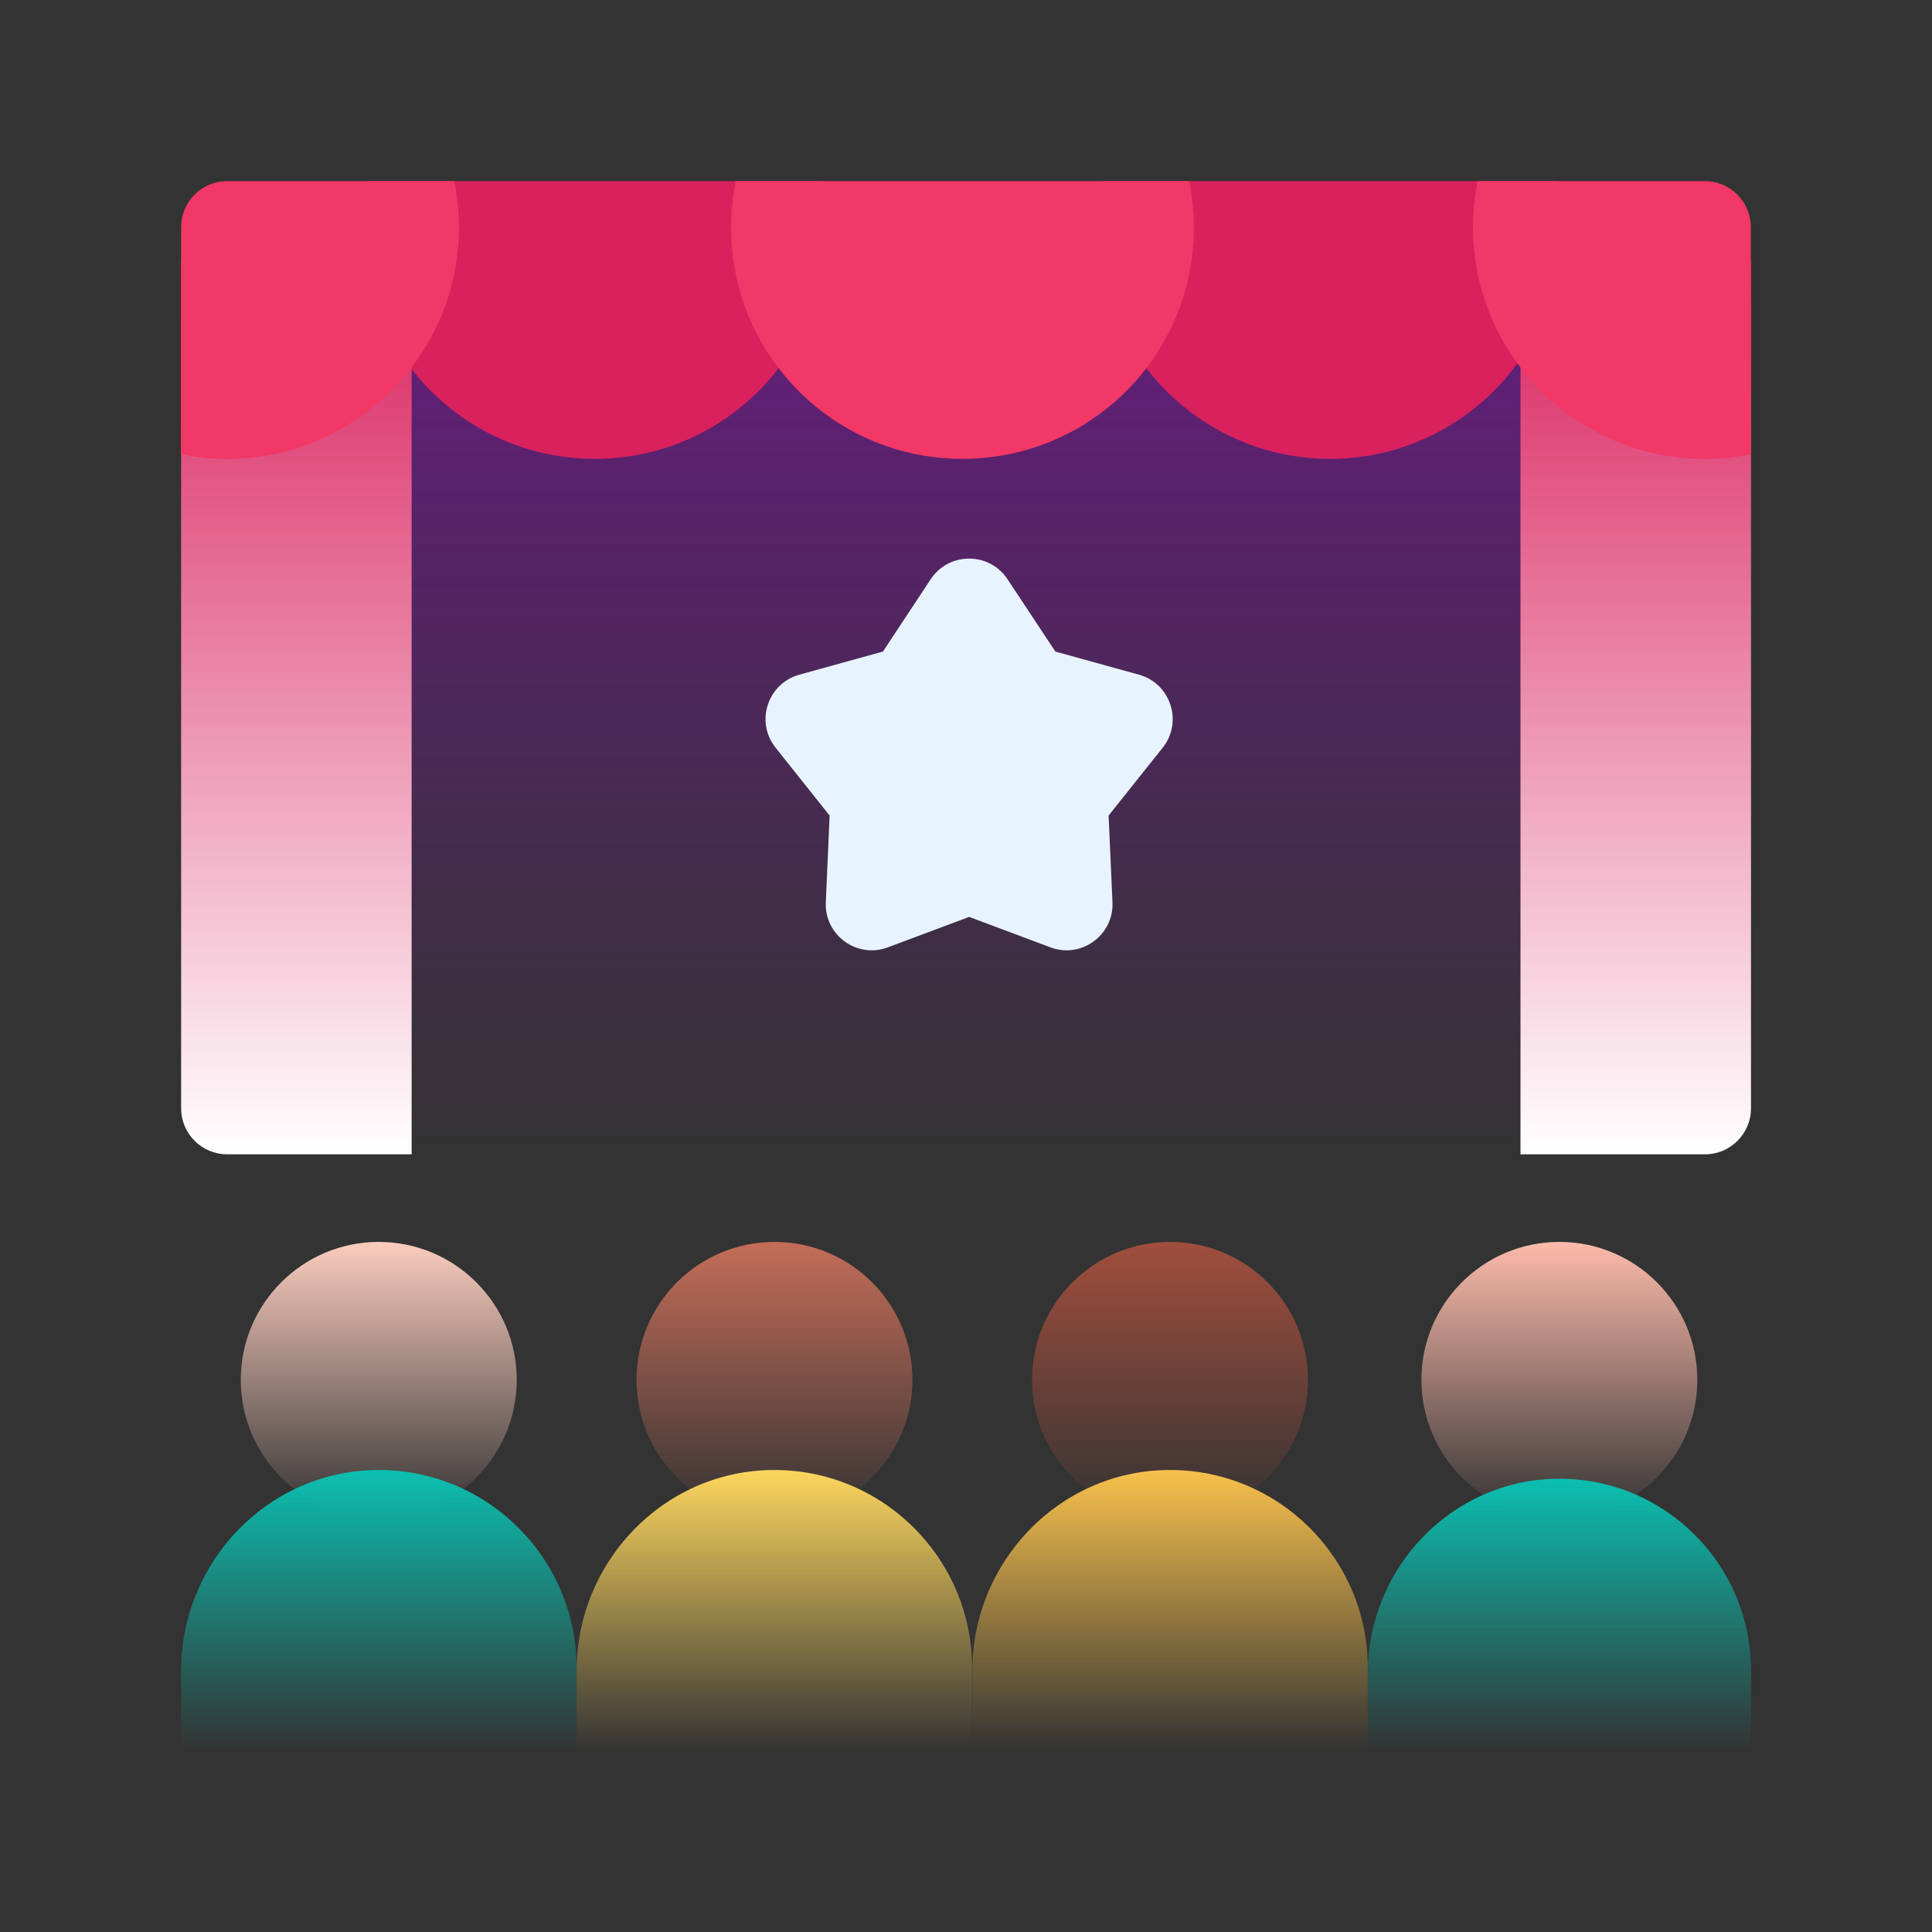
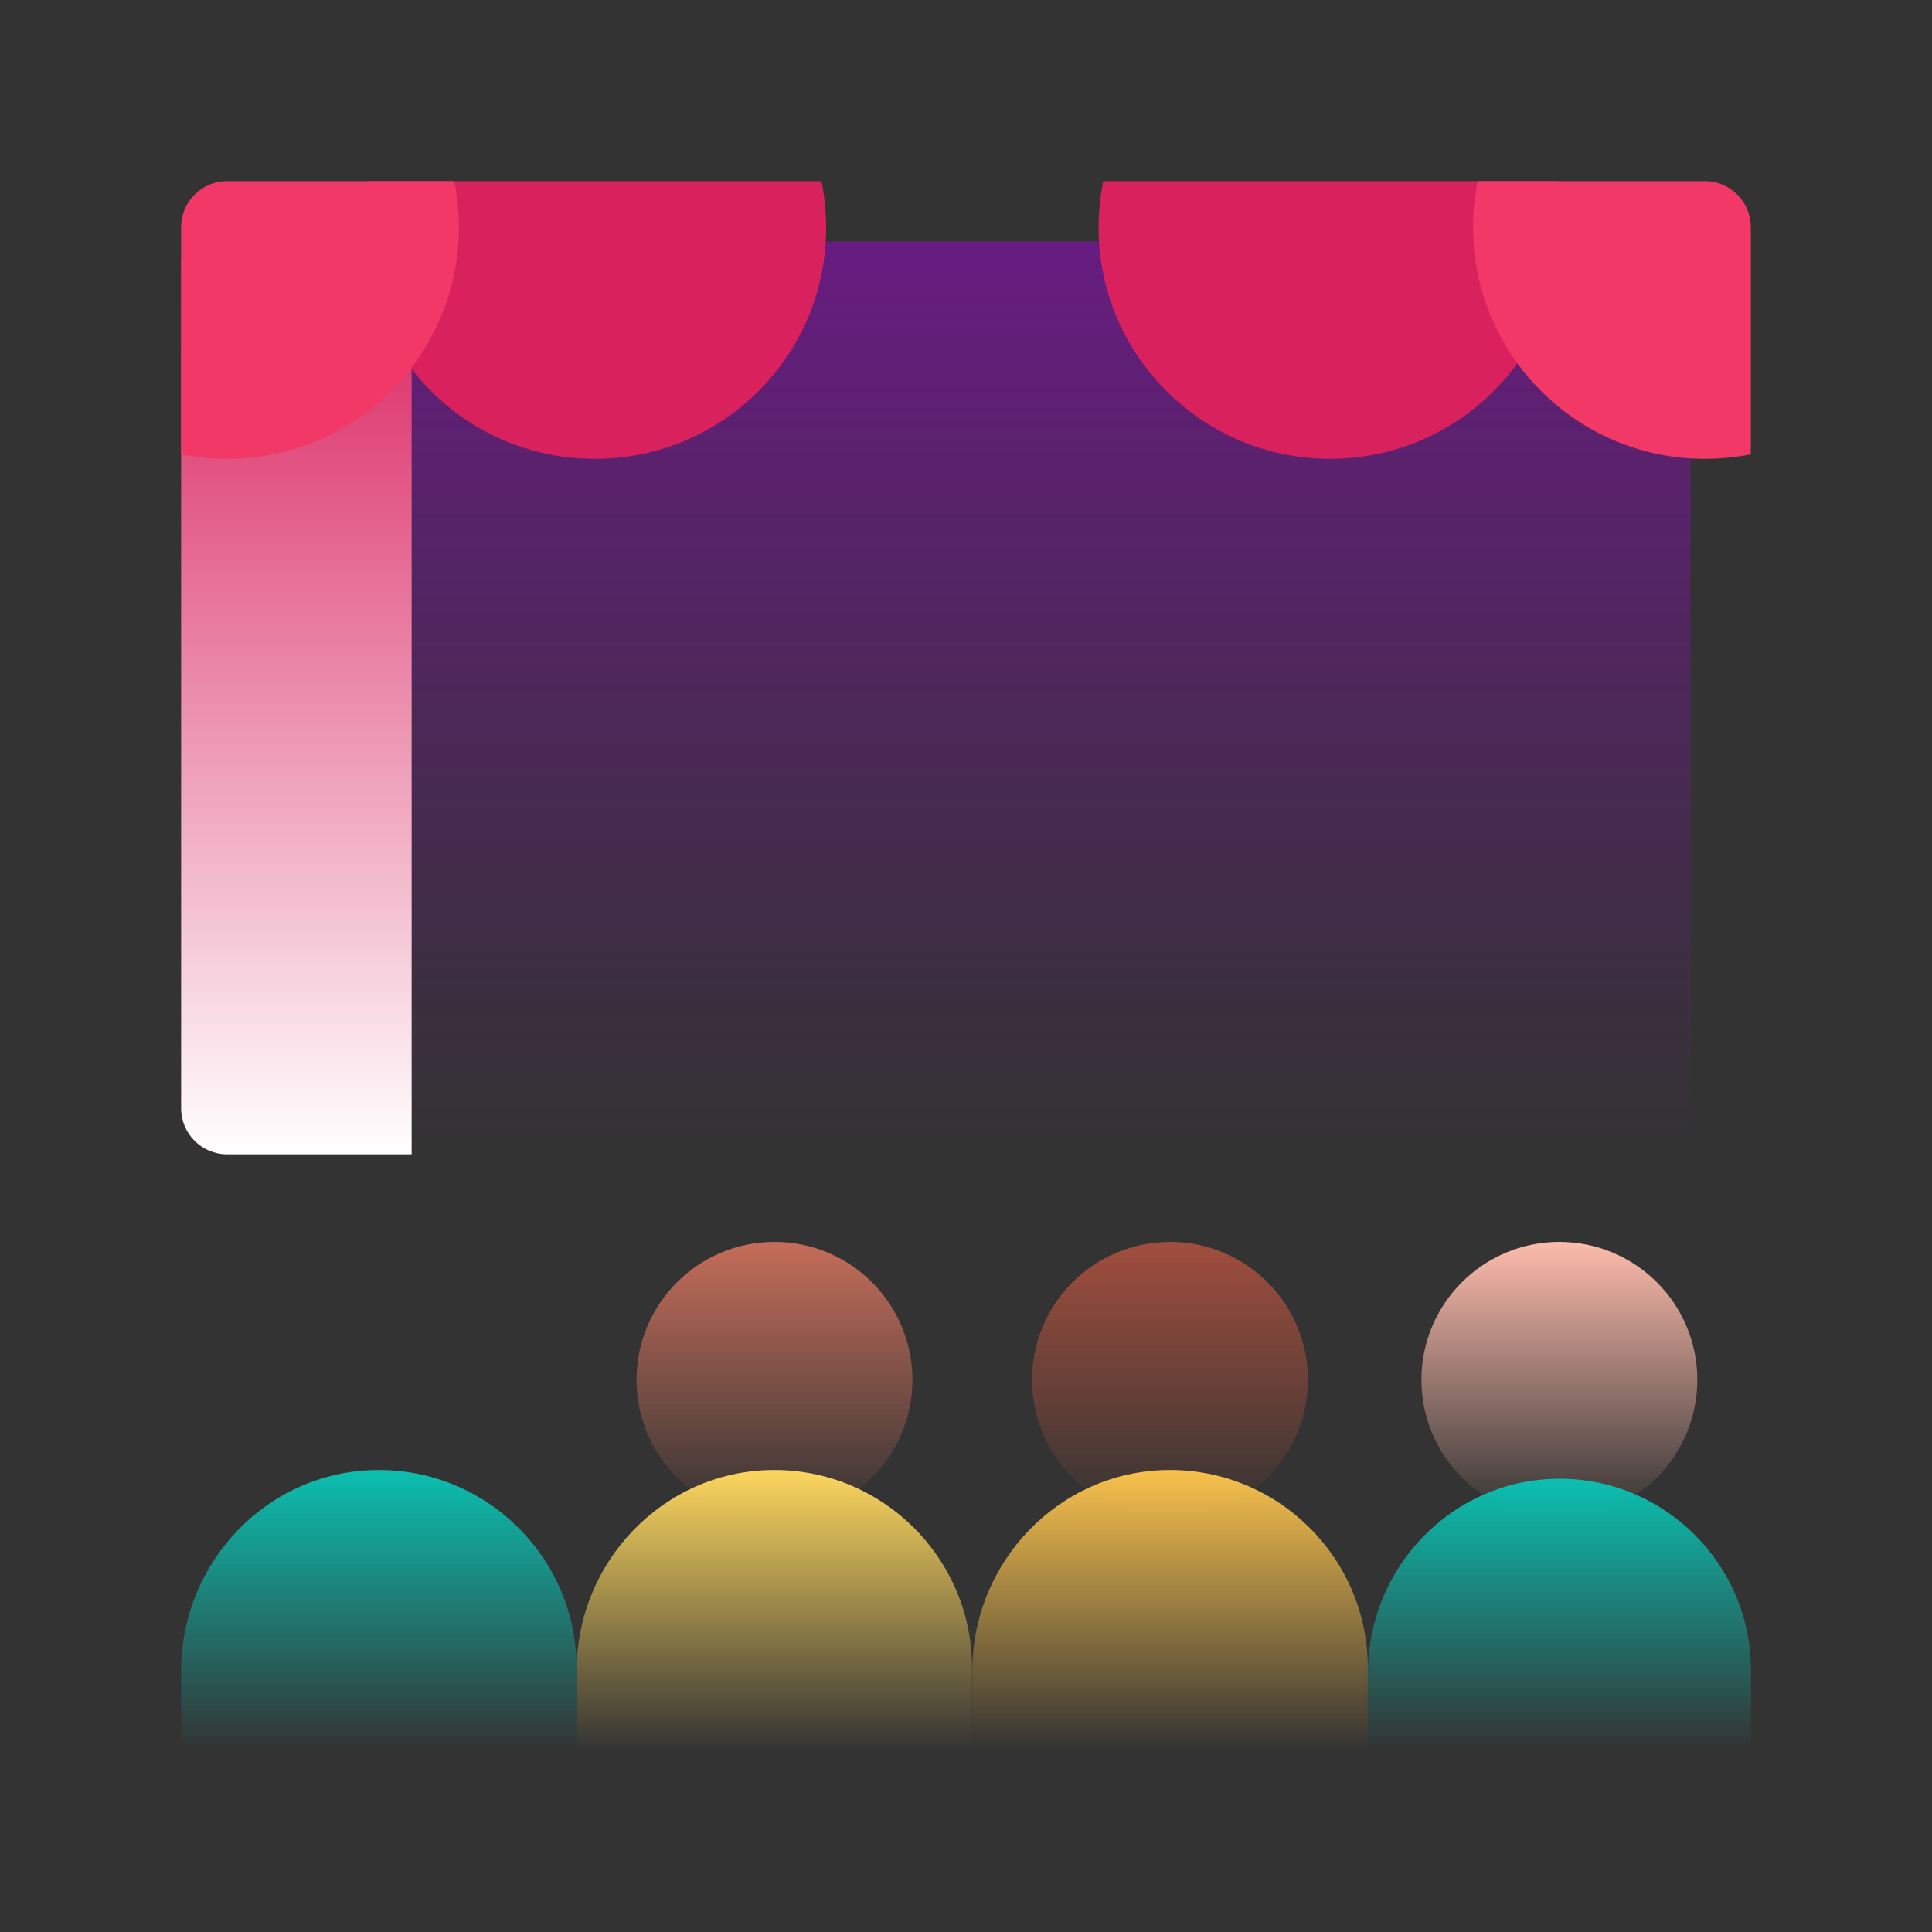
<svg xmlns="http://www.w3.org/2000/svg" width="32" height="32" viewBox="0 0 32 32" fill="none">
  <rect x="0" y="0" width="32" height="32" fill="#333333" stroke="none" />
  <path d="M4 4H28V19H4V4Z" fill="url(#paint0_linear_9542_11890)" />
  <path d="M9.852 7.6C7.471 7.6 5.616 5.444 6.095 3H13.608C14.087 5.451 12.228 7.6 9.852 7.6Z" fill="#D9215E" />
  <path d="M22.03 7.6C19.657 7.6 17.79 5.44 18.272 3H25.788C26.268 5.428 24.416 7.6 22.03 7.6Z" fill="#D9215E" />
-   <path d="M15.942 7.6C13.559 7.6 11.706 5.443 12.185 3H19.698C20.176 5.447 18.322 7.6 15.942 7.6Z" fill="#F23866" />
  <path d="M6.818 4.32V19.119H3.762C3.341 19.119 3 18.777 3 18.357V4.32H6.818Z" fill="url(#paint1_linear_9542_11890)" />
  <path d="M3 7.526V3.762C3 3.341 3.341 3 3.762 3H7.525C8.056 5.701 5.709 8.053 3 7.526Z" fill="#F23866" />
-   <path d="M25.184 4.32V19.119H28.24C28.661 19.119 29.002 18.777 29.002 18.357V4.32H25.184Z" fill="url(#paint2_linear_9542_11890)" />
  <path d="M28.999 7.526V3.762C28.999 3.341 28.658 3 28.237 3H24.474C23.943 5.701 26.29 8.053 28.999 7.526Z" fill="#F23866" />
  <path d="M25.828 25.141C27.09 25.141 28.113 24.117 28.113 22.855C28.113 21.593 27.09 20.57 25.828 20.57C24.566 20.57 23.543 21.593 23.543 22.855C23.543 24.117 24.566 25.141 25.828 25.141Z" fill="url(#paint3_linear_9542_11890)" />
  <path d="M19.379 25.141C20.641 25.141 21.664 24.117 21.664 22.855C21.664 21.593 20.641 20.57 19.379 20.57C18.117 20.57 17.094 21.593 17.094 22.855C17.094 24.117 18.117 25.141 19.379 25.141Z" fill="url(#paint4_linear_9542_11890)" />
  <path d="M12.828 25.141C14.09 25.141 15.113 24.117 15.113 22.855C15.113 21.593 14.09 20.57 12.828 20.57C11.566 20.57 10.543 21.593 10.543 22.855C10.543 24.117 11.566 25.141 12.828 25.141Z" fill="url(#paint5_linear_9542_11890)" />
-   <path d="M6.273 25.141C7.535 25.141 8.559 24.117 8.559 22.855C8.559 21.593 7.535 20.57 6.273 20.57C5.011 20.57 3.988 21.593 3.988 22.855C3.988 24.117 5.011 25.141 6.273 25.141Z" fill="url(#paint6_linear_9542_11890)" />
-   <path d="M18.865 11.175L17.48 10.792L16.687 9.593C16.387 9.139 15.717 9.138 15.416 9.593L14.624 10.792L13.239 11.175C12.713 11.321 12.506 11.957 12.846 12.384L13.741 13.508L13.678 14.944C13.653 15.489 14.194 15.883 14.706 15.691L16.052 15.187L17.398 15.691C17.907 15.882 18.45 15.491 18.426 14.944L18.362 13.508L19.258 12.384C19.597 11.958 19.391 11.321 18.865 11.175Z" fill="#E7F4FD" />
  <path d="M3.13 29C3.058 29 3 28.942 3 28.87V27.672C3 25.875 4.427 24.375 6.224 24.348C8.053 24.32 9.55 25.8 9.55 27.622V29H3.13Z" fill="url(#paint7_linear_9542_11890)" />
  <path d="M16.1 29H9.551V27.672C9.551 25.875 10.978 24.375 12.775 24.348C14.604 24.32 16.1 25.8 16.1 27.622V29Z" fill="url(#paint8_linear_9542_11890)" />
-   <path d="M22.655 29H16.105V27.672C16.105 25.875 17.532 24.375 19.329 24.348C21.158 24.32 22.655 25.8 22.655 27.622V29Z" fill="url(#paint9_linear_9542_11890)" />
+   <path d="M22.655 29H16.105V27.672C16.105 25.875 17.532 24.375 19.329 24.348C21.158 24.32 22.655 25.8 22.655 27.622V29" fill="url(#paint9_linear_9542_11890)" />
  <path d="M28.876 29H22.656V27.713C22.656 25.972 24.039 24.519 25.78 24.493C27.552 24.465 29.002 25.899 29.002 27.665V28.874C29.002 28.944 28.945 29 28.876 29Z" fill="url(#paint10_linear_9542_11890)" />
  <defs>
    <linearGradient id="paint0_linear_9542_11890" x1="16" y1="4" x2="16" y2="19" gradientUnits="userSpaceOnUse">
      <stop stop-color="#671C80" />
      <stop offset="1" stop-color="#671C80" stop-opacity="0" />
    </linearGradient>
    <linearGradient id="paint1_linear_9542_11890" x1="4.909" y1="4.32" x2="4.909" y2="19.119" gradientUnits="userSpaceOnUse">
      <stop stop-color="#D9215E" />
      <stop offset="1" stop-color="white" />
    </linearGradient>
    <linearGradient id="paint2_linear_9542_11890" x1="27.093" y1="4.32" x2="27.093" y2="19.119" gradientUnits="userSpaceOnUse">
      <stop stop-color="#D9215E" />
      <stop offset="1" stop-color="white" />
    </linearGradient>
    <linearGradient id="paint3_linear_9542_11890" x1="25.828" y1="20.57" x2="25.828" y2="25.141" gradientUnits="userSpaceOnUse">
      <stop stop-color="#FDBBAB" />
      <stop offset="1" stop-color="#FDBBAB" stop-opacity="0" />
    </linearGradient>
    <linearGradient id="paint4_linear_9542_11890" x1="19.379" y1="20.57" x2="19.379" y2="25.141" gradientUnits="userSpaceOnUse">
      <stop stop-color="#A14E3D" />
      <stop offset="1" stop-color="#A14E3D" stop-opacity="0" />
    </linearGradient>
    <linearGradient id="paint5_linear_9542_11890" x1="12.828" y1="20.57" x2="12.828" y2="25.141" gradientUnits="userSpaceOnUse">
      <stop stop-color="#C56D59" />
      <stop offset="1" stop-color="#C56D59" stop-opacity="0" />
    </linearGradient>
    <linearGradient id="paint6_linear_9542_11890" x1="6.273" y1="20.57" x2="6.273" y2="25.141" gradientUnits="userSpaceOnUse">
      <stop stop-color="#FBCDBE" />
      <stop offset="1" stop-color="#FBCDBE" stop-opacity="0" />
    </linearGradient>
    <linearGradient id="paint7_linear_9542_11890" x1="6.275" y1="24.348" x2="6.275" y2="29" gradientUnits="userSpaceOnUse">
      <stop stop-color="#0BBFB0" />
      <stop offset="1" stop-color="#0BBFB0" stop-opacity="0" />
    </linearGradient>
    <linearGradient id="paint8_linear_9542_11890" x1="12.826" y1="24.348" x2="12.826" y2="29" gradientUnits="userSpaceOnUse">
      <stop stop-color="#FCD65E" />
      <stop offset="1" stop-color="#FCD65E" stop-opacity="0" />
    </linearGradient>
    <linearGradient id="paint9_linear_9542_11890" x1="19.38" y1="24.348" x2="19.38" y2="29" gradientUnits="userSpaceOnUse">
      <stop stop-color="#F8C14C" />
      <stop offset="1" stop-color="#F8C14C" stop-opacity="0" />
    </linearGradient>
    <linearGradient id="paint10_linear_9542_11890" x1="25.829" y1="24.492" x2="25.829" y2="29" gradientUnits="userSpaceOnUse">
      <stop stop-color="#0BBFB0" />
      <stop offset="1" stop-color="#0BBFB0" stop-opacity="0" />
    </linearGradient>
  </defs>
</svg>